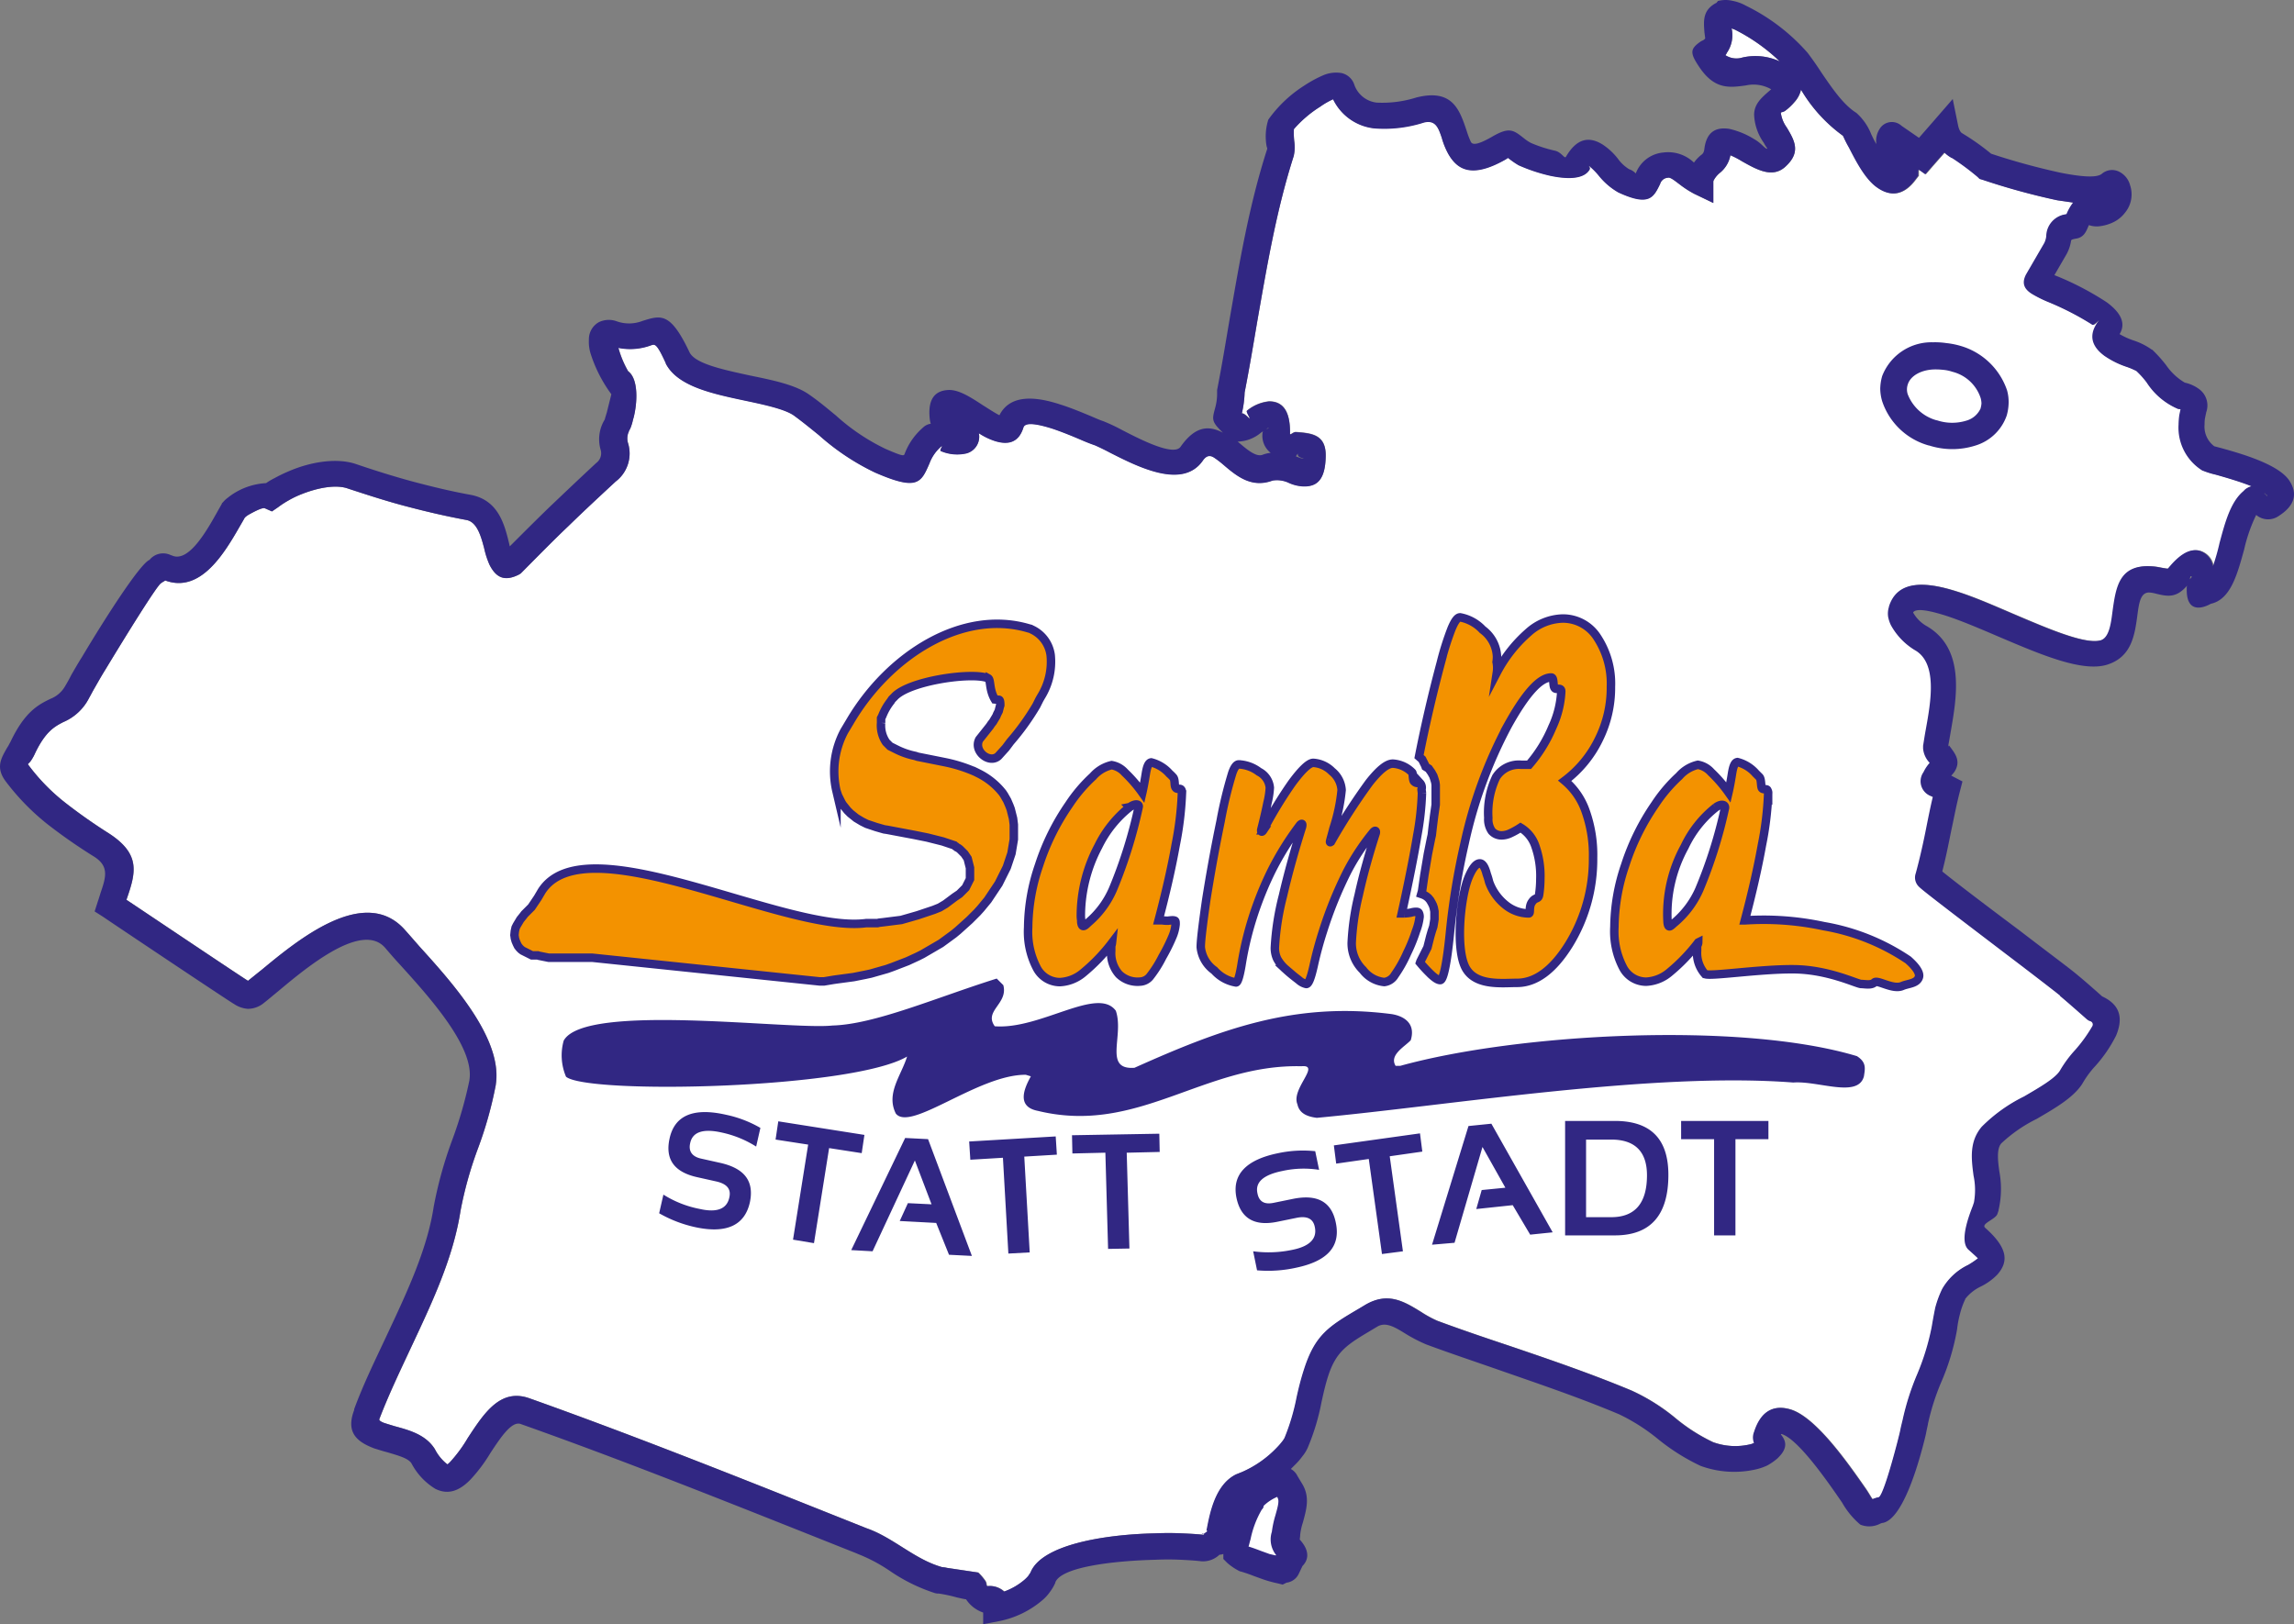
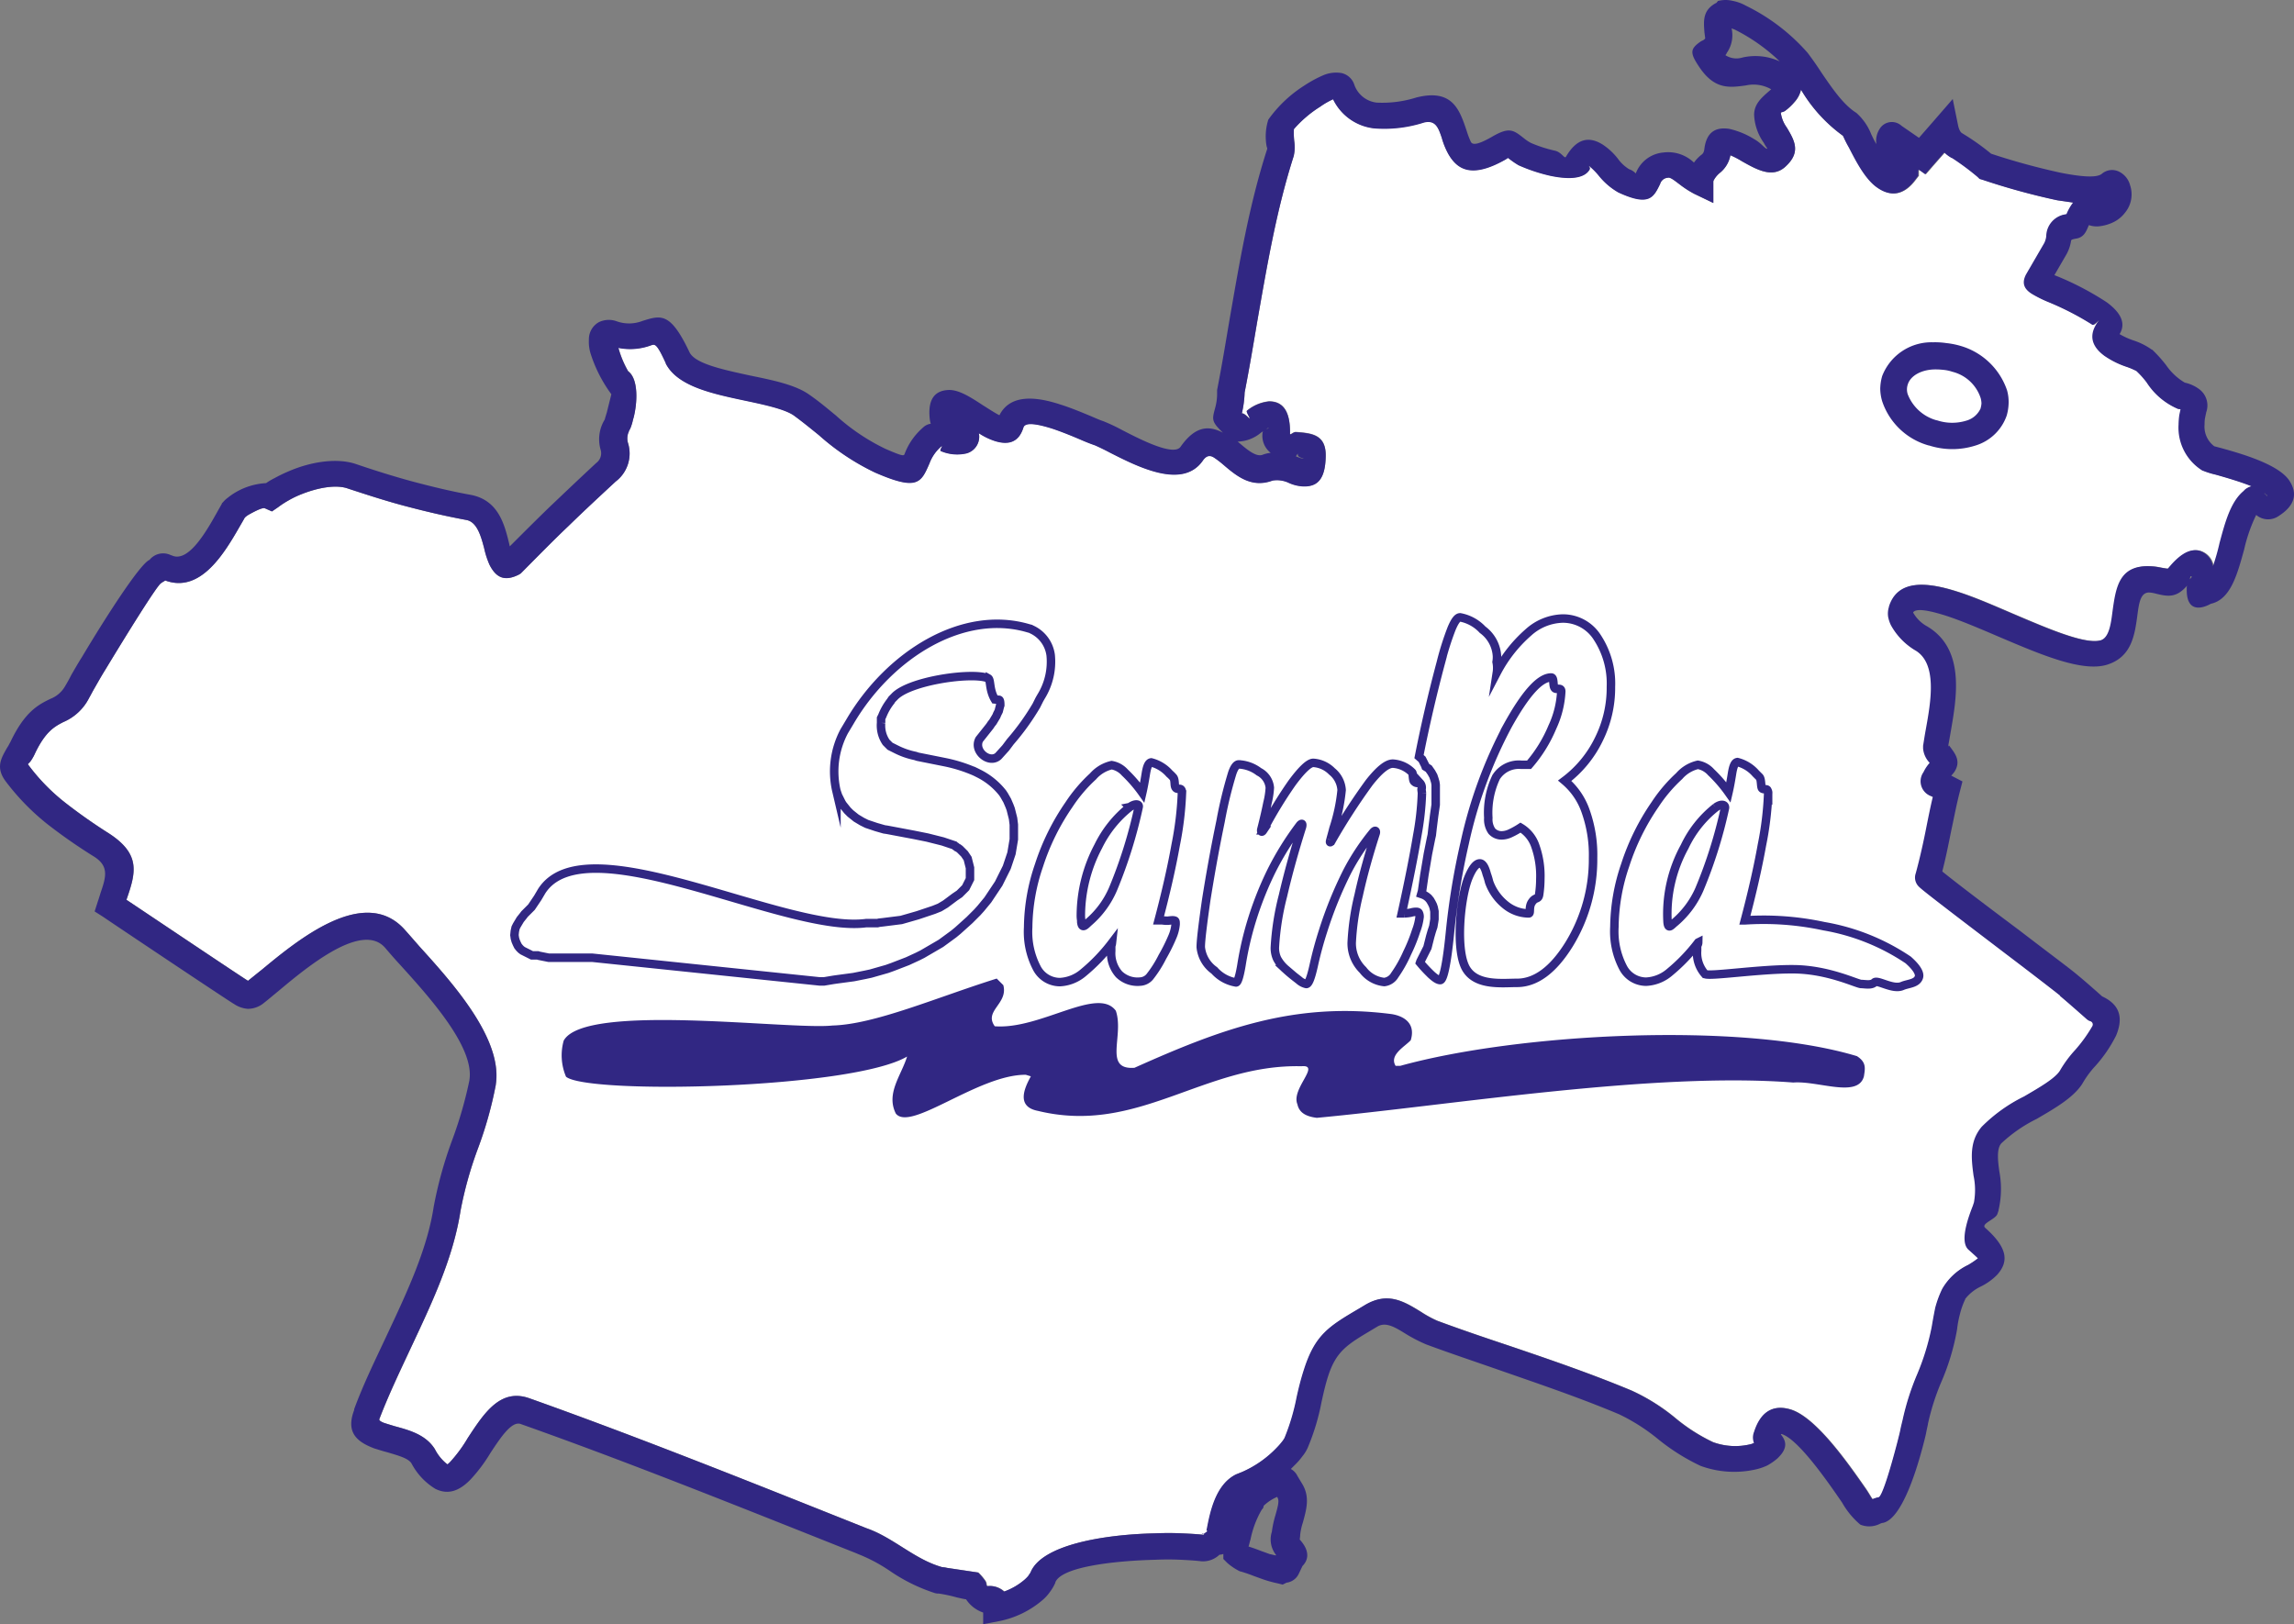
<svg xmlns="http://www.w3.org/2000/svg" width="270.566" height="191.576" viewBox="0 0 270.566 191.576">
  <rect x="0" y="0" width="270.566" height="191.576" fill="#808080" stroke="none" />
  <defs>
    <style>
      .cls-1 {
        fill: #fff;
      }

      .cls-2, .cls-5 {
        fill: #312783;
      }

      .cls-3 {
        fill: #f39200;
      }

      .cls-3, .cls-5 {
        fill-rule: evenodd;
      }

      .cls-4 {
        fill: none;
        stroke: #312783;
        stroke-miterlimit: 10;
      }
    </style>
  </defs>
  <g id="Gruppe_210" data-name="Gruppe 210" transform="translate(-0.414 -0.075)">
-     <path id="Pfad_579" data-name="Pfad 579" class="cls-1" d="M446.2,7.537c-.137-.046-.229-.092-.366-.137h0a3.649,3.649,0,0,1-.595,2.929v.046l-.137.183a2.377,2.377,0,0,0,2.014.275,6.866,6.866,0,0,1,4.393.458A21.615,21.615,0,0,0,446.2,7.537" transform="translate(-241.184 -3.973)" />
-     <path id="Pfad_580" data-name="Pfad 580" class="cls-1" d="M323.953,383.2l-3.478,2.746-.275,5.171,4.9,1.556,1.053-4.942v-4.119Z" transform="translate(-173.442 -207.795)" />
    <path id="Pfad_581" data-name="Pfad 581" class="cls-1" d="M221.627,28.6a17.945,17.945,0,0,1-4.9-5.4,3.279,3.279,0,0,1-.778,1.464,6.618,6.618,0,0,1-1.007.961c-.32.275-.595.183-.595.32h0a3.8,3.8,0,0,0,.686,1.693c.961,1.6,1.739,2.975-.229,4.714h0c-1.51,1.281-3.295.275-5.08-.732a9.282,9.282,0,0,0-1.327-.686,3.475,3.475,0,0,1-1.281,2.105,3.052,3.052,0,0,0-.595.686h0c-.137.229-.137.275-.137.32h0v2.517l-2.288-1.1a12.013,12.013,0,0,1-1.693-1.1h0c-.549-.412-1.1-.869-1.373-.778h0a1.03,1.03,0,0,0-.915.686c-.778,1.6-1.281,2.7-4.942,1.007h0a8.152,8.152,0,0,1-2.334-2.014,8.142,8.142,0,0,0-1.1-1.1h0c-.137-.046.183.183.046.412v.046h0l-.046.046c-.732,1.1-2.7,1.053-4.622.641a20.142,20.142,0,0,1-3.707-1.236h0a10.416,10.416,0,0,1-1.19-.824c-.046-.046-.046-.046-.32.137h0c-3.936,2.242-5.675,1.281-6.773-.641a8.9,8.9,0,0,1-.778-1.922c-.366-1.053-.686-2.151-2.105-1.785h0a16.192,16.192,0,0,1-5.858.686A6.124,6.124,0,0,1,161.54,24.3a8.932,8.932,0,0,0-1.51.869,13.879,13.879,0,0,0-3.112,2.654,8.772,8.772,0,0,0,.046,1.464,4.552,4.552,0,0,1-.046,1.6v.046h0c-2.059,6.407-3.158,12.951-4.348,19.724-.458,2.7-.915,5.446-1.464,8.237a12.25,12.25,0,0,1-.32,2.425c-.046.137.046-.183.732.5h0c.549.5-.32-.641-.137-.778a4.876,4.876,0,0,1,2.608-1.1c1.464,0,2.517.915,2.471,3.8,0,.275.366-.229.732-.183,1.785.137,3.524.275,3.478,2.837-.046,2.837-1.053,3.615-2.654,3.57h0a4.592,4.592,0,0,1-1.693-.412,3.247,3.247,0,0,0-1.922-.275h0c-2.471.915-4.21-.5-5.812-1.876a12.118,12.118,0,0,0-1.007-.778c-.458-.32-.915-.412-1.419.32-2.38,3.386-7.6.732-10.937-.961-.778-.412-1.464-.732-1.785-.87h0c-.412-.137-1.007-.366-1.739-.686h0c-.961-.412-2.2-.915-3.295-1.281-1.6-.5-3.158-.824-3.386-.137h0c-.549,1.785-1.785,2.105-3.387,1.6a7.842,7.842,0,0,1-1.876-.915,2.034,2.034,0,0,1-1.464,2.38h0a4.924,4.924,0,0,1-3.02-.275c-.229-.092.412-.824,0-.5a4.846,4.846,0,0,0-1.327,1.922c-1.007,2.334-1.419,3.295-6.453,1.1a28.05,28.05,0,0,1-6.59-4.393c-.961-.778-1.968-1.6-2.975-2.334h0c-1.053-.732-3.341-1.236-5.72-1.739-3.89-.824-8.009-1.693-9.381-4.393v-.046l-.046-.092h0c-1.007-2.2-1.236-2.151-1.647-2.014a7.118,7.118,0,0,1-3.89.32,11.868,11.868,0,0,0,1.144,2.746h0c1.236.915,1.1,3.707.641,5.492h0c-.092.275-.137.595-.229.824a2.714,2.714,0,0,1-.32.732h0v.046a1.912,1.912,0,0,0-.092,1.419,4.139,4.139,0,0,1-1.464,4.485c-1.876,1.739-3.753,3.478-5.583,5.263h0c-1.785,1.693-3.57,3.524-5.446,5.446l-.183.183-.229.137c-1.739.869-2.7.275-3.432-1.144a9.935,9.935,0,0,1-.641-1.968c-.366-1.373-.824-3.112-2.105-3.341-2.471-.458-4.805-1.007-7.048-1.6h0c-2.288-.595-4.531-1.327-6.91-2.105h0c-1.373-.5-3.57-.137-5.766.778a11.154,11.154,0,0,0-1.281.641,10.644,10.644,0,0,0-1.19.778h0l-.732.5-.824-.366c-.275-.137-1.236.366-1.968.778a2.535,2.535,0,0,0-.366.275l-.046.046c-.229.412-.366.641-.5.869-1.831,3.2-4.668,8.1-8.878,6.544-.137.092-.32.183-.5.32h0c-.458.229-4.164,6.224-6.544,10.159-.458.732-.869,1.464-1.236,2.105-.32.549-.549,1.007-.686,1.236h0a6.054,6.054,0,0,1-3.066,2.883h0c-.961.5-2.059,1.053-3.295,3.615h0a5.863,5.863,0,0,1-.5.915h0c-.183.275-.412.412-.366.458h0a23.28,23.28,0,0,0,4.3,4.439,63.5,63.5,0,0,0,5.263,3.707h0c3.8,2.471,3.158,4.668,2.059,7.826,3.295,2.2,13.592,9.107,14.278,9.519h0l.046.046c.412-.32.961-.778,1.6-1.281,4.21-3.478,12.219-10.159,16.978-4.668.412.458,1.007,1.144,1.647,1.876,4.027,4.439,9.839,10.937,9.015,16.292h0v.046a46.2,46.2,0,0,1-2.105,7.505,45.072,45.072,0,0,0-2.059,7.368h0c-.869,5.629-3.432,10.983-5.9,16.246-1.327,2.837-2.654,5.629-3.661,8.283h0c-.092.183.183.32.5.458.412.137.869.275,1.327.412h0c1.739.5,3.661,1.007,4.714,2.7h0a5.349,5.349,0,0,0,1.464,1.785c.046,0,.183-.092.5-.458h0a16.635,16.635,0,0,0,1.922-2.654c1.922-2.929,3.844-5.9,7.276-4.668h0c11.075,3.936,22.882,8.6,34.139,13.088h0l5.629,2.242c3.158,1.1,5.629,3.661,8.878,4.576a3.805,3.805,0,0,1,.595.092l3.707.549a5.97,5.97,0,0,1,.824.961h0c.229.32.092.595.275.641a2.53,2.53,0,0,1,1.968.641,7.7,7.7,0,0,0,2.38-1.373,4.314,4.314,0,0,0,.458-.458l.275-.412h0c1.281-3.249,8.558-4.485,14.644-4.622,1.144-.046,2.2-.046,3.2,0s1.876.092,2.654.183l-.092-.092h0c.183-.137.32-.229.5-.366-.092,0-.137-.046-.137-.092h0c.366-1.876.961-5.354,3.478-6.59l.686-.275A12.687,12.687,0,0,0,155,183.325a7.951,7.951,0,0,0,.595-.686,3.106,3.106,0,0,0,.275-.412h0a25.358,25.358,0,0,0,1.419-4.759c.229-1.053.5-2.151.869-3.295,1.327-4.164,2.975-5.125,6.544-7.231l.686-.412h0c2.654-1.556,4.531-.412,6.544.824a13.307,13.307,0,0,0,1.922,1.053h0c2.837,1.053,5.675,2.014,8.558,2.975,4.851,1.647,9.656,3.295,14.37,5.263a23.141,23.141,0,0,1,5.171,3.249,20.989,20.989,0,0,0,4.439,2.837,7.672,7.672,0,0,0,4.485.229h0a3.156,3.156,0,0,0,.366-.137,1.74,1.74,0,0,1,0-1.281h0c.824-2.609,2.425-3.249,4.347-2.654,2.975.961,6.681,6.27,8.787,9.29.412.595.641,1.053.824,1.281a3.431,3.431,0,0,1,.732-.229h0c.458-.092,1.556-3.936,2.242-6.59.137-.549.275-1.053.366-1.556.092-.412.183-.778.229-.961h0a30.25,30.25,0,0,1,1.739-5.446,25.836,25.836,0,0,0,1.693-5.537h0c.137-.824.275-1.556.412-2.242a12.206,12.206,0,0,1,.824-2.242h0a7.012,7.012,0,0,1,3.066-2.837c.5-.32.961-.595,1.19-.778,0,0-.229-.229-1.1-1.007h0c-1.1-.961,0-3.89.5-5.171h0l.137-.412h0a8.192,8.192,0,0,0-.046-3.158h0c-.275-2.059-.5-4.027.961-5.766a18.616,18.616,0,0,1,4.988-3.569h0c1.876-1.1,3.8-2.2,4.3-3.158a13.938,13.938,0,0,1,1.739-2.334,17.321,17.321,0,0,0,2.014-2.792.4.4,0,0,0-.229-.595l-.229-.092-.183-.137s-2.425-2.151-3.158-2.746v-.046c-.5-.412-3.341-2.608-6.544-5.034-4.439-3.386-9.519-7.231-10.068-7.78a1.494,1.494,0,0,1-.412-1.6h0c.5-1.831.915-3.707,1.281-5.583.229-1.144.458-2.288.732-3.432l-.183-.092a1.865,1.865,0,0,1-.915-2.837,4.6,4.6,0,0,1,.732-1.1,2.782,2.782,0,0,1-.778-1.693v-.32c.092-.549.183-1.19.32-1.922h0c.595-3.295,1.419-7.871-1.327-9.381h0a7.86,7.86,0,0,1-2.792-2.929,3.955,3.955,0,0,1-.32-.961h0a2.585,2.585,0,0,1,.092-1.19v-.046h0c.961-3.02,4.027-3.02,7.917-1.785,2.059.641,4.347,1.647,6.59,2.608,4.3,1.831,8.649,3.707,10.48,3.158h0c.961-.32,1.19-1.876,1.373-3.341h0c.412-2.975.778-5.766,4.9-5.354h0c.458.046.778.137,1.1.183.275.046.5.092.549.046,1.236-1.51,2.425-2.38,3.661-2.105a2.278,2.278,0,0,1,1.647,1.831,25.47,25.47,0,0,0,.778-2.746c.641-2.38,1.327-4.805,2.792-6.087l.046-.046.137-.137.046-.046a2.183,2.183,0,0,1,.732-.366c-1.373-.549-3.112-1.053-4.256-1.373a9.537,9.537,0,0,1-1.464-.458h-.046a5.958,5.958,0,0,1-2.837-5.446h0a8.907,8.907,0,0,1,.092-1.144c.046-.229.091-.412.137-.641a.412.412,0,0,0-.229-.046H261.3a8.209,8.209,0,0,1-3.707-3.112,9.927,9.927,0,0,0-1.281-1.419h-.046a7.93,7.93,0,0,0-1.1-.458h0a10.336,10.336,0,0,1-2.563-1.281c-1.373-1.007-2.014-2.334-.732-4.073.32-.412-.5.5-.686.412a33.591,33.591,0,0,0-5.126-2.654,14.467,14.467,0,0,1-1.876-.915h0c-1.053-.595-1.373-1.327-.824-2.38l2.151-3.707h0a2.511,2.511,0,0,0,.229-.778,2.639,2.639,0,0,1,2.38-2.609,5.872,5.872,0,0,1,.778-1.373c-.595-.092-1.236-.183-1.876-.275a81.055,81.055,0,0,1-8.832-2.425l-.32-.092-.229-.229a30.126,30.126,0,0,0-3.02-2.242h-.046a4.282,4.282,0,0,1-.869-.641l-1.327,1.51-.915,1.053-.778-.549a.5.5,0,0,0-.046.229v.5l-.32.412c-1.51,2.059-3.112,2.014-4.622.915-1.373-1.007-2.425-3.066-3.249-4.668-.595-.87-.732-1.373-.824-1.419Z" transform="translate(-3.891 -12.542)" />
    <path id="Pfad_582" data-name="Pfad 582" class="cls-2" d="M203.046.178h.046a3.526,3.526,0,0,1,1.693,0,5.032,5.032,0,0,1,1.51.549,23.207,23.207,0,0,1,7.322,5.583h0c.549.732,1.1,1.51,1.6,2.288,1.281,1.876,2.608,3.844,4.164,4.805h0l.046.046a6.573,6.573,0,0,1,1.693,2.471c.183.366.366.778.595,1.144v-.046a2.593,2.593,0,0,1,.366-1.693h0a1.684,1.684,0,0,1,2.608-.412l2.059,1.419,1.876-2.151,2.105-2.425.641,3.158s.137.686.458.869h0a28.491,28.491,0,0,1,3.432,2.425,81.023,81.023,0,0,0,8.192,2.242c2.334.458,4.21.641,4.851.137a1.855,1.855,0,0,1,1.922-.32h0a2.468,2.468,0,0,1,1.419,1.647h0a3.389,3.389,0,0,1-.595,3.249h0a3.8,3.8,0,0,1-1.327,1.1h0a5.07,5.07,0,0,1-1.693.5h0a2.714,2.714,0,0,1-1.236-.137l-.046.092h0c-.32.778-.595,1.373-1.51,1.51-.5.092-.5.137-.549.229a4.7,4.7,0,0,1-.641,1.785h0l-1.327,2.288.458.183a34.164,34.164,0,0,1,5.72,3.02c1.556,1.144,2.334,2.425,1.51,3.753a8.926,8.926,0,0,0,1.739.778h0a7.84,7.84,0,0,1,2.059,1.053h.046A16.082,16.082,0,0,1,255.9,43.15a6.974,6.974,0,0,0,2.2,2.059,4.356,4.356,0,0,1,1.647.732,2.39,2.39,0,0,1,.87,2.792v.046h0c-.046.183-.092.412-.137.641a3.7,3.7,0,0,0-.046.686,2.9,2.9,0,0,0,1.144,2.609l.87.229c2.288.641,6.865,1.922,8.054,3.936.87,1.419.641,2.837-1.419,4.119a2.169,2.169,0,0,1-2.563-.183,18.758,18.758,0,0,0-1.419,4.073c-.824,2.975-1.6,5.9-3.936,6.407-.641.366-2.883,1.373-2.837-1.739v-.046a.892.892,0,0,1,.046-.366c-1.281,1.51-2.334,1.281-3.661.961a4.122,4.122,0,0,0-.732-.137h0c-1.1-.092-1.281,1.236-1.464,2.608h0c-.32,2.425-.686,4.988-3.57,5.9h0c-2.929.915-7.825-1.19-12.676-3.249-2.242-.961-4.485-1.922-6.315-2.517-2.014-.641-3.524-.915-3.89-.412v.046a4.226,4.226,0,0,0,1.464,1.51c4.759,2.654,3.661,8.512,2.929,12.722h0c-.092.549-.183,1.053-.275,1.556l.046-.046c0-.046.046-.092.092-.046h0c.686.915,1.464,1.831.549,3.158h0l-.046.046h0a1.994,1.994,0,0,1-.275.32l.183.092,1.144.595-.32,1.236c-.412,1.6-.686,3.112-1.007,4.576-.32,1.6-.641,3.2-1.053,4.805,1.51,1.236,5.492,4.256,9.107,6.956,3.158,2.425,6.041,4.576,6.681,5.125h0c.961.778,2.563,2.2,3.066,2.654,2.288,1.053,2.425,2.746,1.647,4.622a16.383,16.383,0,0,1-2.471,3.615,11.053,11.053,0,0,0-1.373,1.83h0c-.961,1.739-3.249,3.066-5.537,4.393h0a17.179,17.179,0,0,0-4.164,2.883h0c-.549.641-.412,1.968-.229,3.295h0a11.05,11.05,0,0,1-.092,4.576v.046h0l-.137.412h0c-.229.641-2.014,1.144-1.419,1.647h0c2.746,2.425,2.7,4.027,1.419,5.492a7,7,0,0,1-1.968,1.419,5.147,5.147,0,0,0-1.83,1.464v.046a9.011,9.011,0,0,0-.595,1.647,12.976,12.976,0,0,0-.366,1.922h0a27.314,27.314,0,0,1-1.876,6.224,27.626,27.626,0,0,0-1.556,4.9v.046h0c-.046.229-.137.595-.229,1.1q-.137.618-.412,1.647c-.915,3.432-2.609,8.466-4.668,8.878h-.046a1.8,1.8,0,0,0-.275.092,2.794,2.794,0,0,1-2.288.137l-.092-.046h0l-.046-.046a9.587,9.587,0,0,1-2.059-2.517c-1.876-2.746-5.217-7.505-7.139-8.1-.046,0-.046,0-.092.046.549.686.915,1.51-.275,2.7h0l-.092.092-.046.046a6.909,6.909,0,0,1-1.19.824,6.5,6.5,0,0,1-1.327.458h0a11.512,11.512,0,0,1-6.544-.412h0a24.548,24.548,0,0,1-5.126-3.249,22.563,22.563,0,0,0-4.485-2.837c-4.668-1.968-9.427-3.57-14.141-5.217-2.883-1.007-5.766-1.968-8.6-3.02h0a17.9,17.9,0,0,1-2.471-1.281c-1.19-.732-2.288-1.419-3.295-.824h0l-.686.412c-2.837,1.693-4.164,2.471-5.125,5.446-.32,1.007-.549,2.014-.778,3.066a26.628,26.628,0,0,1-1.6,5.309h0a4.329,4.329,0,0,1-.641,1.053,7.688,7.688,0,0,1-.824.961l-.549.549a1.873,1.873,0,0,1,.732.732l.046.092.549.915c.961,1.556.5,3.066.092,4.576a7.119,7.119,0,0,0-.32,1.464h0v.092l-.046.412v.046c1.373,1.51.869,2.563.32,3.112l-.412.869-.046.092a1.836,1.836,0,0,1-1.419,1.007l.046-.046h0l-.046.046h0l-.458.229-.549-.137a14.487,14.487,0,0,1-1.693-.458h0l-1.144-.412h0a16.662,16.662,0,0,0-1.6-.549h-.046a6.856,6.856,0,0,1-1.51-1.007l-.458-.458v-.595a1.355,1.355,0,0,1-.458.092,2.8,2.8,0,0,1-2.059.778h-.046c-.732-.092-1.556-.137-2.471-.183q-1.442-.069-3.02,0c-5.125.137-11.029.869-11.761,2.654v.046h0a5.3,5.3,0,0,1-.641,1.1,5.141,5.141,0,0,1-.824.915,11.211,11.211,0,0,1-5.125,2.517l-1.922.366v-1.373a3.916,3.916,0,0,1-2.014-1.556c-.32-.046-.686-.137-1.1-.229h0a17.069,17.069,0,0,0-2.151-.458h-.183l-.229-.046a20.5,20.5,0,0,1-5.309-2.608,18.961,18.961,0,0,0-3.8-2.014l-.092-.046h0l-5.629-2.242h0c-11.166-4.439-22.79-9.061-34.048-13.042h0c-1.053-.366-2.334,1.556-3.57,3.432a18.409,18.409,0,0,1-2.334,3.112c-1.464,1.51-2.792,1.785-4.164,1.1a7.69,7.69,0,0,1-2.792-2.975h0c-.366-.641-1.647-.961-2.837-1.327h0c-.549-.137-1.1-.32-1.556-.458-2.059-.778-3.386-1.876-2.38-4.531V166.3h0c1.053-2.883,2.425-5.675,3.753-8.512,2.38-5.08,4.851-10.251,5.629-15.376h0a47.924,47.924,0,0,1,2.2-7.917,48.609,48.609,0,0,0,2.014-7v-.046h0c.595-3.844-4.622-9.656-8.237-13.637-.595-.641-1.144-1.281-1.693-1.922-2.7-3.158-9.2,2.242-12.539,5.034-.778.641-1.373,1.144-1.785,1.464h0a2.979,2.979,0,0,1-1.876.686h0a3.356,3.356,0,0,1-1.6-.549h0c-.732-.412-15.422-10.251-15.468-10.3l-1.007-.641.366-1.144h0c.092-.275.229-.686.32-1.007h0c.641-1.876,1.053-3.158-.732-4.3h0a63.43,63.43,0,0,1-5.583-3.89,27.858,27.858,0,0,1-4.851-4.988h0c-1.236-1.647-.549-2.746.183-4.027h0c.137-.183.229-.412.366-.641h0c1.693-3.57,3.295-4.393,4.714-5.08h0A3.391,3.391,0,0,0,8.1,81h0c.137-.229.412-.686.732-1.327.32-.549.732-1.281,1.281-2.151,2.563-4.3,6.727-10.846,7.917-11.4h0c.046,0,.046-.046.092-.092a2.068,2.068,0,0,1,2.471-.458h.046c1.922.961,4.027-2.654,5.354-5.034l.595-1.053v-.046l.092-.092h0l.046-.046a3.518,3.518,0,0,1,.595-.549,7.763,7.763,0,0,1,.641-.458A7.96,7.96,0,0,1,31.8,57.062a7.283,7.283,0,0,1,1.007-.595,17.287,17.287,0,0,1,1.6-.778c2.837-1.236,5.9-1.6,8.009-.87h0c2.288.778,4.485,1.464,6.681,2.059h0c2.242.595,4.485,1.144,6.773,1.556h0c3.295.595,4.027,3.432,4.576,5.675l.092.412c1.464-1.464,2.975-2.975,4.576-4.531h0c1.876-1.785,3.753-3.57,5.629-5.309a1.427,1.427,0,0,0,.5-1.6,4.424,4.424,0,0,1,.5-3.524h0l.046-.183c.046-.137.092-.32.183-.595h0l.549-2.2A16.434,16.434,0,0,1,70.1,41.868a4.679,4.679,0,0,1-.229-1.739,2.294,2.294,0,0,1,1.19-2.059h0a2.709,2.709,0,0,1,2.105-.092h0a4.339,4.339,0,0,0,3.02-.046c2.2-.686,3.295-1.053,5.537,3.661h0l.046.092h0c.732,1.327,4.027,2.014,7.185,2.7,2.7.549,5.309,1.1,6.91,2.242h0c1.19.824,2.151,1.647,3.158,2.471a24.343,24.343,0,0,0,5.858,3.936c2.105.915,2.151.824,2.242.549a7.657,7.657,0,0,1,2.2-3.112h0l.046-.046a1.645,1.645,0,0,1,.824-.366,3.4,3.4,0,0,1-.137-.778c-.183-2.2.686-3.112,2.151-3.2,1.236-.092,2.654.824,4.119,1.785h0c.732.458,1.419.915,1.968,1.19,1.236-2.471,4.21-2.242,7.139-1.281,1.327.412,2.609.961,3.615,1.373h0c.641.275,1.144.5,1.464.595h0a21.608,21.608,0,0,1,2.242,1.053c2.38,1.236,6.132,3.112,6.91,1.968h0c1.739-2.471,3.341-2.517,4.988-1.647-1.373-1.327-1.281-1.556-.915-2.929a6.269,6.269,0,0,0,.229-1.831v-.275c.549-2.792,1.007-5.583,1.464-8.283,1.19-6.819,2.288-13.454,4.439-20.136.046-.092-.046-.183-.092-.5a6.588,6.588,0,0,1,.229-2.975,15.161,15.161,0,0,1,4.256-4.027,14.268,14.268,0,0,1,2.288-1.236,3.847,3.847,0,0,1,2.105-.229h0a2.063,2.063,0,0,1,1.464,1.281,3.173,3.173,0,0,0,2.654,2.2,13.227,13.227,0,0,0,4.668-.595c4.3-1.1,5.125,1.464,5.949,3.89a10.272,10.272,0,0,0,.5,1.327c.183.366.732.412,2.425-.549h0c2.105-1.236,2.563-.869,3.844.137a5.066,5.066,0,0,0,.824.549h0a15.749,15.749,0,0,0,2.837.915c.778.183,1.1.961,1.281.732,1.327-2.288,2.792-2.38,4.256-1.51h0A7.454,7.454,0,0,1,191.24,18.8a4.536,4.536,0,0,0,1.327,1.236h0a1.892,1.892,0,0,1,.778.5,3.821,3.821,0,0,1,3.249-2.471h0a4.387,4.387,0,0,1,3.615,1.19,4.235,4.235,0,0,1,.87-.915c.183-.137.32-.275.366-.778h0c.275-1.968,1.373-2.517,2.929-2.288a9.58,9.58,0,0,1,2.975,1.236c.824.458,1.281,1.19,1.51,1.1,0-.046-.229-.32-.412-.686a6.171,6.171,0,0,1-1.144-3.295h0c0-1.281.869-2.014,1.693-2.746l.32-.275a4.161,4.161,0,0,0-2.975-.458c-1.968.275-3.707.5-5.492-2.151-1.144-1.693-1.1-2.151.137-3.02h0a1.523,1.523,0,0,1,.275-.137h0a1.007,1.007,0,0,0,.275-.229c0-.046-.046-.366-.092-.732C201.353,2.6,201.216,1.368,202.68.5l.183-.092Zm1.968,3.386c-.137-.046-.229-.092-.366-.137h0a3.648,3.648,0,0,1-.595,2.929V6.4l-.137.183a2.377,2.377,0,0,0,2.014.275,6.866,6.866,0,0,1,4.393.458,21.612,21.612,0,0,0-5.309-3.753m12.722,12.493a17.945,17.945,0,0,1-4.9-5.4,3.278,3.278,0,0,1-.778,1.464,6.622,6.622,0,0,1-1.007.961c-.32.275-.595.183-.595.32h0a3.8,3.8,0,0,0,.686,1.693c.961,1.6,1.739,2.975-.229,4.714h0c-1.51,1.281-3.295.275-5.08-.732a9.282,9.282,0,0,0-1.327-.686,3.475,3.475,0,0,1-1.281,2.105,3.054,3.054,0,0,0-.595.686h0c-.137.229-.137.275-.137.32h0v2.517l-2.288-1.1a12.011,12.011,0,0,1-1.693-1.1h0c-.549-.412-1.1-.869-1.373-.778h0a1,1,0,0,0-.915.732c-.778,1.6-1.281,2.7-4.942,1.007h0a8.152,8.152,0,0,1-2.334-2.014,8.14,8.14,0,0,0-1.1-1.1h0c-.137-.046.183.183.046.412v.046h0l-.046.046c-.732,1.1-2.7,1.053-4.622.641a20.141,20.141,0,0,1-3.707-1.236h0a10.417,10.417,0,0,1-1.19-.824c-.046-.046-.046-.046-.32.137h0c-3.936,2.242-5.675,1.281-6.773-.641a8.9,8.9,0,0,1-.778-1.922c-.366-1.053-.686-2.151-2.105-1.785h0a15.249,15.249,0,0,1-5.858.686,6.124,6.124,0,0,1-4.851-3.432,8.934,8.934,0,0,0-1.51.869,13.881,13.881,0,0,0-3.112,2.654,8.771,8.771,0,0,0,.046,1.464,4.551,4.551,0,0,1-.046,1.6v.046h0c-2.059,6.407-3.158,12.951-4.348,19.724-.458,2.7-.915,5.446-1.464,8.237a12.25,12.25,0,0,1-.32,2.425c-.046.137.046-.183.732.5h0c.549.5-.32-.641-.137-.778a4.876,4.876,0,0,1,2.608-1.1c1.464,0,2.517.915,2.471,3.8,0,.275.366-.229.732-.183,1.785.137,3.524.275,3.478,2.837-.046,2.837-1.053,3.615-2.654,3.57h0a4.592,4.592,0,0,1-1.693-.412,3.247,3.247,0,0,0-1.922-.275h0c-2.471.915-4.21-.5-5.812-1.876a12.111,12.111,0,0,0-1.007-.778c-.458-.32-.915-.412-1.419.32-2.38,3.386-7.6.732-10.937-.961-.778-.412-1.464-.732-1.785-.87h0c-.412-.137-1.007-.366-1.739-.686h0c-.961-.412-2.2-.915-3.295-1.281-1.6-.5-3.158-.824-3.386-.137h0c-.549,1.785-1.785,2.105-3.386,1.6a7.842,7.842,0,0,1-1.876-.915,2.033,2.033,0,0,1-1.464,2.38h0a4.924,4.924,0,0,1-3.02-.275c-.229-.092.412-.824,0-.5a4.846,4.846,0,0,0-1.327,1.922c-1.007,2.334-1.419,3.295-6.453,1.1a28.051,28.051,0,0,1-6.59-4.393c-.961-.778-1.968-1.6-2.975-2.334h0c-1.053-.732-3.341-1.236-5.72-1.739-3.89-.824-8.009-1.693-9.381-4.393v-.046l-.046-.092h0c-1.007-2.2-1.236-2.151-1.647-2.014a7.118,7.118,0,0,1-3.89.32A11.868,11.868,0,0,0,74.5,43.882h0c1.236.915,1.1,3.707.641,5.492h0c-.092.275-.137.595-.229.824a2.713,2.713,0,0,1-.32.732h0v.046a1.912,1.912,0,0,0-.092,1.419,4.139,4.139,0,0,1-1.464,4.485c-1.876,1.739-3.753,3.478-5.583,5.263h0c-1.785,1.693-3.57,3.524-5.446,5.4l-.183.183-.229.137c-1.739.869-2.7.275-3.432-1.144a9.935,9.935,0,0,1-.641-1.968c-.366-1.373-.824-3.112-2.105-3.341-2.471-.458-4.805-1.007-7.048-1.6h0c-2.288-.595-4.531-1.327-6.91-2.105h0c-1.373-.5-3.57-.137-5.766.778a11.151,11.151,0,0,0-1.281.641,10.649,10.649,0,0,0-1.19.778h0l-.732.5-.824-.366c-.275-.137-1.236.366-1.968.778a2.538,2.538,0,0,0-.366.275l-.046.046c-.229.412-.366.641-.5.87-1.831,3.2-4.668,8.1-8.878,6.544-.137.092-.32.183-.5.32h0c-.458.229-4.164,6.224-6.544,10.159-.458.732-.869,1.464-1.236,2.105-.32.549-.549,1.007-.686,1.236h0a6.054,6.054,0,0,1-3.066,2.883h0c-.961.5-2.059,1.053-3.295,3.615h0a5.863,5.863,0,0,1-.5.915h0c-.183.275-.412.412-.366.458h0A23.28,23.28,0,0,0,8,94.679a63.5,63.5,0,0,0,5.263,3.707h0c3.8,2.471,3.158,4.668,2.059,7.825,3.295,2.2,13.592,9.107,14.278,9.519h0l.046.046c.412-.32.961-.778,1.6-1.281,4.21-3.478,12.219-10.159,16.978-4.668.412.458,1.007,1.144,1.647,1.876,4.027,4.439,9.839,10.937,9.015,16.292h0v.046a46.2,46.2,0,0,1-2.105,7.505,45.073,45.073,0,0,0-2.059,7.368h0c-.869,5.629-3.432,10.983-5.9,16.246-1.327,2.837-2.654,5.629-3.661,8.283h0c-.092.183.183.32.5.458.412.137.87.275,1.327.412h0c1.739.458,3.661,1.007,4.714,2.7h0a5.348,5.348,0,0,0,1.464,1.785c.046,0,.183-.092.5-.458h0a16.632,16.632,0,0,0,1.922-2.654c1.922-2.929,3.844-5.9,7.276-4.668h0c11.075,3.936,22.882,8.6,34.139,13.088h0l5.629,2.242c3.158,1.1,5.629,3.661,8.878,4.576a3.808,3.808,0,0,1,.595.092l3.661.549a5.973,5.973,0,0,1,.824.961h0c.229.32.092.595.275.641a2.53,2.53,0,0,1,1.968.641,7.7,7.7,0,0,0,2.38-1.373,4.31,4.31,0,0,0,.458-.458l.275-.412h0c1.281-3.249,8.558-4.485,14.644-4.622,1.144-.046,2.2-.046,3.2,0s1.876.092,2.654.183l-.092-.092h0c.183-.137.32-.229.5-.366-.092,0-.137-.046-.137-.092h0c.366-1.876.961-5.354,3.478-6.59l.686-.275a12.687,12.687,0,0,0,4.164-2.929,7.953,7.953,0,0,0,.595-.686,3.106,3.106,0,0,0,.275-.412h0a25.358,25.358,0,0,0,1.419-4.759c.229-1.053.5-2.151.87-3.295,1.327-4.164,2.975-5.125,6.544-7.231l.686-.412h0c2.654-1.556,4.531-.412,6.544.824a13.308,13.308,0,0,0,1.922,1.053h0c2.837,1.053,5.675,2.014,8.558,2.975,4.851,1.647,9.656,3.295,14.37,5.263a23.144,23.144,0,0,1,5.171,3.249,20.989,20.989,0,0,0,4.439,2.837,7.671,7.671,0,0,0,4.485.229h0a3.149,3.149,0,0,0,.366-.137,1.74,1.74,0,0,1,0-1.281h0c.824-2.608,2.425-3.249,4.348-2.654,2.975.961,6.681,6.27,8.787,9.29.412.595.641,1.053.824,1.281a3.43,3.43,0,0,1,.732-.229h0c.458-.092,1.556-3.936,2.242-6.59.137-.549.275-1.053.366-1.556.092-.412.183-.778.229-.961h0a30.251,30.251,0,0,1,1.739-5.446,28.716,28.716,0,0,0,1.693-5.537h0c.137-.824.275-1.556.412-2.242a12.209,12.209,0,0,1,.824-2.242h0a7.012,7.012,0,0,1,3.066-2.837,9.264,9.264,0,0,0,1.144-.778s-.229-.229-1.1-1.007h0c-1.1-.961,0-3.89.5-5.171h0l.137-.412h0a8.188,8.188,0,0,0-.046-3.158h0c-.275-2.059-.5-4.027.961-5.766a18.617,18.617,0,0,1,4.988-3.57h0c1.876-1.1,3.8-2.2,4.3-3.158a13.939,13.939,0,0,1,1.739-2.334,17.317,17.317,0,0,0,2.014-2.792.4.4,0,0,0-.229-.595l-.229-.092-.183-.137s-2.425-2.151-3.158-2.746v-.046c-.5-.412-3.341-2.608-6.544-5.034-4.439-3.386-9.519-7.231-10.068-7.78a1.494,1.494,0,0,1-.412-1.6h0c.5-1.831.915-3.707,1.281-5.583.229-1.144.458-2.288.732-3.432l-.183-.092a1.865,1.865,0,0,1-.915-2.837,4.6,4.6,0,0,1,.732-1.1,2.782,2.782,0,0,1-.778-1.693v-.32c.092-.549.183-1.19.32-1.922h0c.595-3.295,1.419-7.871-1.327-9.381h0a7.861,7.861,0,0,1-2.792-2.929,3.953,3.953,0,0,1-.32-.961h0a2.585,2.585,0,0,1,.092-1.19v-.046h0c.961-3.02,4.027-3.02,7.917-1.785,2.059.641,4.347,1.647,6.59,2.609,4.3,1.831,8.649,3.707,10.48,3.158h0c.961-.32,1.19-1.876,1.373-3.341h0c.412-2.975.778-5.766,4.9-5.354h0c.458.046.778.137,1.1.183.275.046.5.092.549.046,1.236-1.51,2.426-2.38,3.661-2.105a2.278,2.278,0,0,1,1.647,1.831,25.455,25.455,0,0,0,.778-2.746c.641-2.38,1.281-4.805,2.792-6.086l.046-.046.137-.137.046-.046a2.182,2.182,0,0,1,.732-.366c-1.373-.549-3.112-1.053-4.256-1.373a9.537,9.537,0,0,1-1.464-.458H260.2a5.958,5.958,0,0,1-2.837-5.446h0a8.9,8.9,0,0,1,.092-1.144c.046-.229.091-.412.137-.641a.412.412,0,0,0-.229-.046h-.046a8.209,8.209,0,0,1-3.707-3.112,9.927,9.927,0,0,0-1.281-1.419h-.046a7.921,7.921,0,0,0-1.1-.458h0a10.334,10.334,0,0,1-2.563-1.281c-1.373-1.007-2.014-2.334-.732-4.073.32-.412-.5.5-.686.412a33.591,33.591,0,0,0-5.125-2.654,14.473,14.473,0,0,1-1.876-.915h0c-1.053-.595-1.373-1.327-.824-2.38l2.151-3.707h0a2.511,2.511,0,0,0,.229-.778,2.639,2.639,0,0,1,2.38-2.608,5.871,5.871,0,0,1,.778-1.373c-.595-.092-1.236-.183-1.876-.275a81.059,81.059,0,0,1-8.832-2.425l-.32-.092-.229-.229a30.119,30.119,0,0,0-3.02-2.242H230.6a4.28,4.28,0,0,1-.869-.641l-1.327,1.51-.915,1.053-.778-.549a.5.5,0,0,0-.046.229v.5l-.32.412c-1.51,2.059-3.112,2.014-4.622.915-1.373-1.007-2.425-3.066-3.249-4.668-.5-.87-.641-1.373-.732-1.419ZM267.8,58.526a.1.1,0,0,0-.091-.092l-.046.046c.137.092.229.183.137.046m-.091-.092Zm0,0-.183-.183-.046.046c.092.046.137.092.229.137Zm-9.015,9.976c.183-.229.32-.32.137-.366-.091,0-.091.137-.137.366M230.23,88.135Zm0,.046v0Zm-87.865,92.808c.275.046-.137-.046-.229-.092l.092.092h.137ZM29.513,115.776h0m0-.046h.046c.046.046,0,.046-.046,0M146.392,52.165l.275.229c.915.778,1.922,1.6,2.654,1.327h0a3.669,3.669,0,0,1,.961-.229,2.566,2.566,0,0,1-.961-2.334h0a.35.35,0,0,1,.092-.229l-.275.183a4.42,4.42,0,0,1-2.746,1.053m6.864,1.739.137.046a3.632,3.632,0,0,0,.686.229c.366,0-.595-.092-.595-.458.046-.275-.092,0-.229.183m-3.524-3.2c.229-.092.458-.137.229-.137Zm52.719-29.243ZM151.059,176.64a5.269,5.269,0,0,0-1.6,1.053l-.046.229-.137.183-.046.046a11.526,11.526,0,0,0-1.327,3.524c-.092.275-.137.549-.229.824.458.137.961.32,1.419.5h0l1.144.412h.046l.595.137.046-.046a2.959,2.959,0,0,1-.5-2.746,11.861,11.861,0,0,1,.412-1.922c.229-.824.5-1.693.275-2.059h0ZM230.687,43.927h0a4.7,4.7,0,0,0-1.1-.229,8.1,8.1,0,0,0-1.053-.046c-1.51.046-2.792.732-3.112,1.785h0a1.83,1.83,0,0,0,0,1.144h0a5.1,5.1,0,0,0,3.387,3.066h.046a5.654,5.654,0,0,0,3.478.046,2.622,2.622,0,0,0,1.693-1.464v-.046h0a2.3,2.3,0,0,0,.092-.549,2.678,2.678,0,0,0-.092-.595,4.7,4.7,0,0,0-3.341-3.112Zm.915-3.066h0a8.2,8.2,0,0,1,5.537,5.263,5.141,5.141,0,0,1,.183,1.464,5.754,5.754,0,0,1-.229,1.51h0a5.627,5.627,0,0,1-3.661,3.524,8.985,8.985,0,0,1-5.492,0H227.9a8.066,8.066,0,0,1-5.492-5.217,5.422,5.422,0,0,1-.229-1.464,5.752,5.752,0,0,1,.229-1.51h0a6.23,6.23,0,0,1,5.995-3.981,8.88,8.88,0,0,1,1.556.092,9.542,9.542,0,0,1,1.647.32Z" transform="translate(0)" />
-     <path id="Pfad_583" data-name="Pfad 583" class="cls-3" d="M274.682,181.624a12.9,12.9,0,0,0-3.661,4.622,16.465,16.465,0,0,0-2.014,8.924c.092.87.412.366.87,0a10.769,10.769,0,0,0,2.883-3.89,55.089,55.089,0,0,0,3.02-9.61c.046-.366-.412-.549-1.1-.046m-2.059,15.926a21.136,21.136,0,0,1-3.386,3.524,4.6,4.6,0,0,1-2.746,1.1,3.079,3.079,0,0,1-2.746-1.693,9.2,9.2,0,0,1-1.007-4.759,23.087,23.087,0,0,1,1.281-7.322,27.331,27.331,0,0,1,3.524-7.139,17.752,17.752,0,0,1,2.837-3.341,4.171,4.171,0,0,1,2.2-1.327,2.691,2.691,0,0,1,1.556.87,16.394,16.394,0,0,1,2.059,2.38q.206-.892.412-2.2c.137-.87.32-1.327.641-1.373A4.27,4.27,0,0,1,279.4,177.6l.412.412c.275.229.183,1.1.32,1.327s.549.046.641.229c.137.275.092.275.092.549a37.771,37.771,0,0,1-.732,5.949c-.5,2.792-1.19,5.766-2.014,8.878a33.715,33.715,0,0,1,9.336.686,25.5,25.5,0,0,1,9.931,3.981c.412.366,1.556,1.419,1.236,2.105-.275.686-1.281.686-1.922.961-1.1.5-2.929-.778-3.295-.412s-1.144.183-1.556.183c-.5,0-3.844-1.693-7.917-1.739s-10.159.915-10.526.549a3.745,3.745,0,0,1-.915-2.746v-.595a.609.609,0,0,0,.137-.366M248.872,165.7a16.277,16.277,0,0,1,3.707-4.714,6.274,6.274,0,0,1,4.027-1.647,4.793,4.793,0,0,1,4.119,2.242,9.914,9.914,0,0,1,1.6,5.812,13.605,13.605,0,0,1-1.419,6.178,13.4,13.4,0,0,1-4.027,4.9,8.2,8.2,0,0,1,2.471,3.615,15.372,15.372,0,0,1,.869,5.492,19.15,19.15,0,0,1-2.837,10.205c-1.876,3.02-3.936,4.531-6.132,4.531-1.693,0-4.622.366-5.9-1.51-1.419-2.014-.824-8.512.183-10.937.458-1.1.915-1.647,1.327-1.647.32,0,.595.412.824,1.281a8.465,8.465,0,0,1,.275.915,6.1,6.1,0,0,0,1.922,2.7,4.414,4.414,0,0,0,2.746,1.007c.275,0-.046-.778.412-1.373.412-.595.732-.229.824-.869a12.8,12.8,0,0,0,.137-1.831,10.535,10.535,0,0,0-.595-3.89A4.01,4.01,0,0,0,251.664,184a9.213,9.213,0,0,1-1.236.686,2.444,2.444,0,0,1-.915.229,1.55,1.55,0,0,1-1.236-.5,2.432,2.432,0,0,1-.412-1.556,9.782,9.782,0,0,1,.915-4.805,3.164,3.164,0,0,1,2.975-1.464h.915a16.386,16.386,0,0,0,2.746-4.439,11.294,11.294,0,0,0,1.053-4.21c0-.549-.595-.137-.778-.412-.229-.275-.046-1.236-.412-1.236-1.327,0-3.02,1.876-5.125,5.675a53.632,53.632,0,0,0-5.08,13.866,84.254,84.254,0,0,0-1.739,10.617c-.366,3.661-.778,5.537-1.144,5.537-.229,0-.549-.183-1.007-.595a15.975,15.975,0,0,1-1.373-1.464l.046-.137.091-.183.092-.183.092-.183.092-.183.092-.183.092-.183.092-.183.092-.183.092-.183.046-.183.046-.183.046-.183.046-.183.046-.183.046-.183.046-.183.092-.32.092-.32.091-.275.092-.275.046-.275.046-.275.046-.32v-.915l-.046-.229-.046-.229-.092-.275-.137-.275-.183-.32-.229-.275-.229-.183-.229-.137-.229-.092-.137-.046.091-.32.046-.32.046-.32.046-.32.046-.32.046-.32.046-.32.046-.275.046-.275.046-.275.046-.275.046-.275.046-.275.046-.275.046-.275.046-.275.046-.229.046-.229.046-.229.046-.229.046-.229.046-.229.046-.229.046-.229.092-.412.046-.412.046-.412.046-.366.046-.366.046-.366.046-.366.046-.32.046-.32.046-.32.046-.32v-1.968h0v-.366l-.046-.32-.092-.32-.137-.412-.229-.412-.32-.458-.366-.229-.046-.137-.366-.732-.366-.32c.732-3.707,1.6-7.459,2.609-11.212a33.5,33.5,0,0,1,1.236-3.89c.366-.869.686-1.327,1.007-1.327a4.839,4.839,0,0,1,2.654,1.464,4.151,4.151,0,0,1,1.693,3.112,3.465,3.465,0,0,1-.046.686,3.531,3.531,0,0,1,.046,1.236m-19.5,19.861a74.306,74.306,0,0,1,4.439-6.864c1.19-1.51,2.105-2.242,2.792-2.242a3.484,3.484,0,0,1,2.288,1.053c.092.092.046.915.229,1.053.275.275.5.137.686.183a.79.79,0,0,1,.183.732c0,.137.046.32.046.5a33.038,33.038,0,0,1-.549,4.942c-.366,2.2-.961,5.263-1.831,9.2h.32a5.1,5.1,0,0,0,.778-.092,1.988,1.988,0,0,1,.595-.092c.183,0,.275.046.32.137a.983.983,0,0,1,.092.458,6.742,6.742,0,0,1-.412,1.647,19.459,19.459,0,0,1-1.053,2.609,15.043,15.043,0,0,1-1.464,2.608,1.66,1.66,0,0,1-1.236.824,3.6,3.6,0,0,1-2.517-1.419,4.392,4.392,0,0,1-1.327-3.2,29.265,29.265,0,0,1,.824-5.629c.5-2.288,1.19-4.759,2.014-7.322.046-.183,0-.412-.275-.137a27.012,27.012,0,0,0-3.066,4.622,47.223,47.223,0,0,0-2.883,7.093c-.412,1.281-.778,2.609-1.1,4.073-.32,1.419-.595,2.151-.87,2.151a1.918,1.918,0,0,1-.869-.458c-.412-.32-.961-.732-1.556-1.281a4.409,4.409,0,0,1-1.007-1.236,2.987,2.987,0,0,1-.275-1.327,31.067,31.067,0,0,1,.961-6.132c.595-2.563,1.327-5.217,2.242-8.1.046-.183.092-.549-.229-.229a34.778,34.778,0,0,0-3.432,5.537,39.756,39.756,0,0,0-2.654,7.093,38.458,38.458,0,0,0-.824,3.89c-.229,1.373-.458,2.059-.641,2.059a4.391,4.391,0,0,1-2.563-1.419,3.822,3.822,0,0,1-1.6-2.746c0-.778.229-2.654.641-5.537.458-2.883,1.007-5.995,1.693-9.29a50.5,50.5,0,0,1,1.373-5.675c.229-.686.5-1.053.778-1.053a4.239,4.239,0,0,1,2.38.869,2.343,2.343,0,0,1,1.281,1.876,9.4,9.4,0,0,1-.275,1.785c-.137.686-.366,1.739-.732,3.158-.046.229.046.366.229.092a50.439,50.439,0,0,1,3.386-5.583c1.144-1.556,2.014-2.38,2.517-2.38a3.391,3.391,0,0,1,2.2,1.007,3.069,3.069,0,0,1,1.144,2.2,20.791,20.791,0,0,1-.961,4.531c-.137.549-.275,1.007-.366,1.373-.137.458.092.183.137.092m-23.8-3.981a13.354,13.354,0,0,0-3.707,4.622,17.553,17.553,0,0,0-2.059,8.054,3.465,3.465,0,0,0,.046.686v.183c.092.915.549.32.915,0a10.713,10.713,0,0,0,2.837-3.89,55.855,55.855,0,0,0,3.02-9.656c.091-.366-.412-.458-1.053,0M203.475,197.6a21.137,21.137,0,0,1-3.386,3.524,4.6,4.6,0,0,1-2.746,1.1,3.079,3.079,0,0,1-2.746-1.693,9.2,9.2,0,0,1-1.007-4.759,23.087,23.087,0,0,1,1.281-7.322A27.332,27.332,0,0,1,198.4,181.3a17.753,17.753,0,0,1,2.837-3.341,4.171,4.171,0,0,1,2.2-1.327,2.691,2.691,0,0,1,1.556.869,16.39,16.39,0,0,1,2.059,2.38q.206-.892.412-2.2c.137-.869.32-1.327.641-1.373a4.27,4.27,0,0,1,2.151,1.327,4.313,4.313,0,0,1,.458.458c.229.32.092.961.275,1.19.137.229.458.092.595.183.183.137.137.366.137.641a38.389,38.389,0,0,1-.732,5.949c-.5,2.792-1.19,5.766-2.014,8.878h.412a3.938,3.938,0,0,0,.732.046,3.961,3.961,0,0,1,.5-.046c.183,0,.32.046.32.092.046.046.046.183.046.366a4.866,4.866,0,0,1-.412,1.556,21.174,21.174,0,0,1-1.144,2.288,13.694,13.694,0,0,1-1.51,2.38,1.593,1.593,0,0,1-1.144.549,3.128,3.128,0,0,1-2.471-.87,3.744,3.744,0,0,1-.915-2.746v-.595a1.416,1.416,0,0,0,.091-.366m-14.6-31.21-.137-.046-.137-.046c-2.2-.595-9.153.458-10.8,2.288l-.137.137-.137.137-.092.137-.092.137a6.784,6.784,0,0,0-.961,1.693l-.046.092-.046.092-.046.092v.549a3.519,3.519,0,0,0,.595,2.288l.092.092.092.092.092.092.046.046.046.046.046.046.046.046.091.046.092.046.092.046.092.046.092.046.092.046.092.046a8.882,8.882,0,0,0,2.334.824l.137.046.137.046,2.975.595.229.046a17.441,17.441,0,0,1,3.615,1.144l.183.092.183.092a8.342,8.342,0,0,1,2.608,2.014l.229.275.183.275.183.32.183.32.137.32.137.32.137.366.092.366.092.366.092.366.046.366.046.366v1.739l-.046.275-.046.275-.046.275-.046.275-.046.275-.046.275-.092.275-.092.275-.092.275-.092.275-.092.275-.092.275-.137.275-.137.275-.137.275-.137.275-.137.275-.137.275-.137.275-.183.275-.183.275-.183.275-.183.275-.183.275-.183.275-.183.275-.412.5-.412.5-.412.458-.458.458-.458.458-.458.412-.458.412-.458.412-.5.412-.5.366-.5.366-.5.366-.549.32-.549.32-.549.32-.549.32-.549.275-.595.275-.595.275-.595.229-.595.229-.595.229-.641.229-.641.183-.641.183-.641.183-.641.137-.686.137-.686.137-.686.092-.686.092-.686.092-.32.046-.275.046-.275.046-.275.046-.275.046h-.549l-26.817-2.792h-5.126l-.229-.046-.229-.046-.229-.046-.229-.046-.229-.046-.137-.046h-.686l-.092-.046-.092-.046-.091-.046-.092-.046-.092-.046-.092-.046-.092-.046-.092-.046-.092-.046-.091-.046-.183-.092-.183-.137-.183-.183-.183-.229-.137-.275-.137-.32-.091-.32L133,196.68l.046-.458.091-.412.137-.275.137-.229.137-.229.137-.229.183-.229.183-.229.137-.183.137-.137.137-.137.137-.137.137-.137.137-.137.137-.137.092-.137.092-.137.092-.137.092-.137.092-.137.091-.137.092-.137.092-.137.458-.778c5.171-8.146,28.739,5.034,38.3,3.753h1.327l.183-.046.412-.046.366-.046.366-.046.366-.046.366-.046.366-.046.366-.046.32-.092.32-.091.32-.092.32-.092.32-.092.32-.092.275-.091.275-.092.275-.092.275-.092.275-.092.275-.092.275-.092.229-.092.229-.092.229-.091.229-.137.229-.137.229-.137.183-.137.183-.137.183-.137.183-.137.183-.137.183-.137.137-.092.137-.092.137-.092.137-.092.092-.092.092-.092.092-.092.092-.092.092-.092.092-.092.092-.092.091-.092.046-.092.046-.092.046-.092.046-.092.046-.092.046-.092.046-.092.046-.092.046-.092.046-.091.046-.092v-1.327l-.046-.183-.046-.183-.046-.183-.046-.183-.046-.183-.046-.183-.092-.137-.092-.137-.092-.137-.092-.137-.137-.137-.137-.137-.137-.137-.137-.137-.183-.137-.092-.046-.092-.046-.092-.092-.091-.046-.092-.091-.137-.046-.137-.046-.137-.046-.137-.046-.137-.046-.137-.046-.137-.046-.137-.046-.137-.046-.137-.046-.183-.046-.183-.046-.183-.046-.183-.046-.183-.046-.183-.046-.183-.046-.183-.046-.183-.046-.183-.046-.229-.046-.229-.046-.229-.046-.229-.046-.229-.046-.229-.046-.229-.046-3.158-.595-.32-.046-.32-.092-.32-.092-.32-.092-.275-.092-.275-.092-.275-.092-.275-.092-.275-.137-.275-.137-.229-.137-.229-.137-.229-.137-.229-.183-.229-.183-.229-.183-.183-.183-.183-.183-.183-.229-.183-.229-.183-.229-.137-.229-.137-.275-.137-.275-.137-.275-.092-.275-.092-.275a10.107,10.107,0,0,1,.915-7.048l.137-.229.137-.229.137-.229.137-.229.137-.229c4.622-7.871,13.317-13.317,21.1-10.983l.183.046.183.092a3.894,3.894,0,0,1,2.2,3.02,7.811,7.811,0,0,1-1.144,4.9l-.183.32-.183.366-.091.183-.092.183a28.774,28.774,0,0,1-3.066,4.256l-.137.183-.137.183-.137.183-.137.183-.869.961c-1.053.961-2.975-.595-2.242-1.968l1.236-1.556.183-.275.183-.229.137-.229.137-.229.137-.229.092-.229.092-.183.092-.183.046-.183.046-.183.046-.183.046-.137c0-.183,0-.595-.137-.641l-.5-.046c-.686-1.19-.458-2.334-.778-2.517" transform="translate(-71.911 -86.304)" />
    <path id="Pfad_584" data-name="Pfad 584" class="cls-4" d="M274.682,181.624a12.9,12.9,0,0,0-3.661,4.622,16.465,16.465,0,0,0-2.014,8.924c.092.87.412.366.87,0a10.769,10.769,0,0,0,2.883-3.89,55.089,55.089,0,0,0,3.02-9.61c.046-.366-.412-.549-1.1-.046m-2.059,15.926a21.136,21.136,0,0,1-3.386,3.524,4.6,4.6,0,0,1-2.746,1.1,3.079,3.079,0,0,1-2.746-1.693,9.2,9.2,0,0,1-1.007-4.759,23.087,23.087,0,0,1,1.281-7.322,27.331,27.331,0,0,1,3.524-7.139,17.752,17.752,0,0,1,2.837-3.341,4.171,4.171,0,0,1,2.2-1.327,2.691,2.691,0,0,1,1.556.87,16.394,16.394,0,0,1,2.059,2.38q.206-.892.412-2.2c.137-.87.32-1.327.641-1.373A4.27,4.27,0,0,1,279.4,177.6l.412.412c.275.229.183,1.1.32,1.327s.549.046.641.229c.137.275.092.275.092.549a37.771,37.771,0,0,1-.732,5.949c-.5,2.792-1.19,5.766-2.014,8.878a33.715,33.715,0,0,1,9.336.686,25.5,25.5,0,0,1,9.931,3.981c.412.366,1.556,1.419,1.236,2.105-.275.686-1.281.686-1.922.961-1.1.5-2.929-.778-3.295-.412s-1.144.183-1.556.183c-.5,0-3.844-1.693-7.917-1.739s-10.159.915-10.526.549a3.745,3.745,0,0,1-.915-2.746v-.595A.609.609,0,0,0,272.623,197.549ZM248.872,165.7a16.277,16.277,0,0,1,3.707-4.714,6.274,6.274,0,0,1,4.027-1.647,4.793,4.793,0,0,1,4.119,2.242,9.914,9.914,0,0,1,1.6,5.812,13.605,13.605,0,0,1-1.419,6.178,13.4,13.4,0,0,1-4.027,4.9,8.2,8.2,0,0,1,2.471,3.615,15.372,15.372,0,0,1,.869,5.492,19.15,19.15,0,0,1-2.837,10.205c-1.876,3.02-3.936,4.531-6.132,4.531-1.693,0-4.622.366-5.9-1.51-1.419-2.014-.824-8.512.183-10.937.458-1.1.915-1.647,1.327-1.647.32,0,.595.412.824,1.281a8.465,8.465,0,0,1,.275.915,6.1,6.1,0,0,0,1.922,2.7,4.414,4.414,0,0,0,2.746,1.007c.275,0-.046-.778.412-1.373.412-.595.732-.229.824-.869a12.8,12.8,0,0,0,.137-1.831,10.535,10.535,0,0,0-.595-3.89A4.01,4.01,0,0,0,251.664,184a9.213,9.213,0,0,1-1.236.686,2.444,2.444,0,0,1-.915.229,1.55,1.55,0,0,1-1.236-.5,2.432,2.432,0,0,1-.412-1.556,9.782,9.782,0,0,1,.915-4.805,3.164,3.164,0,0,1,2.975-1.464h.915a16.386,16.386,0,0,0,2.746-4.439,11.294,11.294,0,0,0,1.053-4.21c0-.549-.595-.137-.778-.412-.229-.275-.046-1.236-.412-1.236-1.327,0-3.02,1.876-5.125,5.675a53.632,53.632,0,0,0-5.08,13.866,84.254,84.254,0,0,0-1.739,10.617c-.366,3.661-.778,5.537-1.144,5.537-.229,0-.549-.183-1.007-.595a15.975,15.975,0,0,1-1.373-1.464l.046-.137.091-.183.092-.183.092-.183.092-.183.092-.183.092-.183.092-.183.092-.183.092-.183.046-.183.046-.183.046-.183.046-.183.046-.183.046-.183.046-.183.092-.32.092-.32.091-.275.092-.275.046-.275.046-.275.046-.32v-.915l-.046-.229-.046-.229-.092-.275-.137-.275-.183-.32-.229-.275-.229-.183-.229-.137-.229-.092-.137-.046.091-.32.046-.32.046-.32.046-.32.046-.32.046-.32.046-.32.046-.275.046-.275.046-.275.046-.275.046-.275.046-.275.046-.275.046-.275.046-.275.046-.229.046-.229.046-.229.046-.229.046-.229.046-.229.046-.229.046-.229.092-.412.046-.412.046-.412.046-.366.046-.366.046-.366.046-.366.046-.32.046-.32.046-.32.046-.32v-1.968h0v-.366l-.046-.32-.092-.32-.137-.412-.229-.412-.32-.458-.366-.229-.046-.137-.366-.732-.366-.32c.732-3.707,1.6-7.459,2.609-11.212a33.5,33.5,0,0,1,1.236-3.89c.366-.869.686-1.327,1.007-1.327a4.839,4.839,0,0,1,2.654,1.464,4.151,4.151,0,0,1,1.693,3.112,3.465,3.465,0,0,1-.046.686A3.531,3.531,0,0,1,248.872,165.7Zm-19.5,19.861a74.306,74.306,0,0,1,4.439-6.864c1.19-1.51,2.105-2.242,2.792-2.242a3.484,3.484,0,0,1,2.288,1.053c.092.092.046.915.229,1.053.275.275.5.137.686.183a.79.79,0,0,1,.183.732c0,.137.046.32.046.5a33.038,33.038,0,0,1-.549,4.942c-.366,2.2-.961,5.263-1.831,9.2h.32a5.1,5.1,0,0,0,.778-.092,1.988,1.988,0,0,1,.595-.092c.183,0,.275.046.32.137a.983.983,0,0,1,.092.458,6.742,6.742,0,0,1-.412,1.647,19.459,19.459,0,0,1-1.053,2.609,15.043,15.043,0,0,1-1.464,2.608,1.66,1.66,0,0,1-1.236.824,3.6,3.6,0,0,1-2.517-1.419,4.392,4.392,0,0,1-1.327-3.2,29.265,29.265,0,0,1,.824-5.629c.5-2.288,1.19-4.759,2.014-7.322.046-.183,0-.412-.275-.137a27.012,27.012,0,0,0-3.066,4.622,47.223,47.223,0,0,0-2.883,7.093c-.412,1.281-.778,2.609-1.1,4.073-.32,1.419-.595,2.151-.87,2.151a1.918,1.918,0,0,1-.869-.458c-.412-.32-.961-.732-1.556-1.281a4.409,4.409,0,0,1-1.007-1.236,2.987,2.987,0,0,1-.275-1.327,31.067,31.067,0,0,1,.961-6.132c.595-2.563,1.327-5.217,2.242-8.1.046-.183.092-.549-.229-.229a34.778,34.778,0,0,0-3.432,5.537,39.756,39.756,0,0,0-2.654,7.093,38.458,38.458,0,0,0-.824,3.89c-.229,1.373-.458,2.059-.641,2.059a4.391,4.391,0,0,1-2.563-1.419,3.822,3.822,0,0,1-1.6-2.746c0-.778.229-2.654.641-5.537.458-2.883,1.007-5.995,1.693-9.29a50.5,50.5,0,0,1,1.373-5.675c.229-.686.5-1.053.778-1.053a4.239,4.239,0,0,1,2.38.869,2.343,2.343,0,0,1,1.281,1.876,9.4,9.4,0,0,1-.275,1.785c-.137.686-.366,1.739-.732,3.158-.046.229.046.366.229.092a50.439,50.439,0,0,1,3.386-5.583c1.144-1.556,2.014-2.38,2.517-2.38a3.391,3.391,0,0,1,2.2,1.007,3.069,3.069,0,0,1,1.144,2.2,20.791,20.791,0,0,1-.961,4.531c-.137.549-.275,1.007-.366,1.373C229.1,185.926,229.331,185.651,229.377,185.56Zm-23.8-3.981a13.354,13.354,0,0,0-3.707,4.622,17.553,17.553,0,0,0-2.059,8.054,3.465,3.465,0,0,0,.046.686v.183c.092.915.549.32.915,0a10.713,10.713,0,0,0,2.837-3.89,55.855,55.855,0,0,0,3.02-9.656C206.724,181.212,206.221,181.121,205.58,181.578ZM203.475,197.6a21.137,21.137,0,0,1-3.386,3.524,4.6,4.6,0,0,1-2.746,1.1,3.079,3.079,0,0,1-2.746-1.693,9.2,9.2,0,0,1-1.007-4.759,23.087,23.087,0,0,1,1.281-7.322A27.332,27.332,0,0,1,198.4,181.3a17.753,17.753,0,0,1,2.837-3.341,4.171,4.171,0,0,1,2.2-1.327,2.691,2.691,0,0,1,1.556.869,16.39,16.39,0,0,1,2.059,2.38q.206-.892.412-2.2c.137-.869.32-1.327.641-1.373a4.27,4.27,0,0,1,2.151,1.327,4.313,4.313,0,0,1,.458.458c.229.32.092.961.275,1.19.137.229.458.092.595.183.183.137.137.366.137.641a38.389,38.389,0,0,1-.732,5.949c-.5,2.792-1.19,5.766-2.014,8.878h.412a3.938,3.938,0,0,0,.732.046,3.961,3.961,0,0,1,.5-.046c.183,0,.32.046.32.092.046.046.046.183.046.366a4.866,4.866,0,0,1-.412,1.556,21.174,21.174,0,0,1-1.144,2.288,13.694,13.694,0,0,1-1.51,2.38,1.593,1.593,0,0,1-1.144.549,3.128,3.128,0,0,1-2.471-.87,3.744,3.744,0,0,1-.915-2.746v-.595A1.416,1.416,0,0,0,203.475,197.6Zm-14.6-31.21-.137-.046-.137-.046c-2.2-.595-9.153.458-10.8,2.288l-.137.137-.137.137-.092.137-.092.137a6.784,6.784,0,0,0-.961,1.693l-.046.092-.046.092-.046.092v.549a3.519,3.519,0,0,0,.595,2.288l.092.092.092.092.092.092.046.046.046.046.046.046.046.046.091.046.092.046.092.046.092.046.092.046.092.046.092.046a8.882,8.882,0,0,0,2.334.824l.137.046.137.046,2.975.595.229.046a17.441,17.441,0,0,1,3.615,1.144l.183.092.183.092a8.342,8.342,0,0,1,2.608,2.014l.229.275.183.275.183.32.183.32.137.32.137.32.137.366.092.366.092.366.092.366.046.366.046.366v1.739l-.046.275-.046.275-.046.275-.046.275-.046.275-.046.275-.092.275-.092.275-.092.275-.092.275-.092.275-.092.275-.137.275-.137.275-.137.275-.137.275-.137.275-.137.275-.137.275-.183.275-.183.275-.183.275-.183.275-.183.275-.183.275-.183.275-.412.5-.412.5-.412.458-.458.458-.458.458-.458.412-.458.412-.458.412-.5.412-.5.366-.5.366-.5.366-.549.32-.549.32-.549.32-.549.32-.549.275-.595.275-.595.275-.595.229-.595.229-.595.229-.641.229-.641.183-.641.183-.641.183-.641.137-.686.137-.686.137-.686.092-.686.092-.686.092-.32.046-.275.046-.275.046-.275.046-.275.046h-.549l-26.817-2.792h-5.126l-.229-.046-.229-.046-.229-.046-.229-.046-.229-.046-.137-.046h-.686l-.092-.046-.092-.046-.091-.046-.092-.046-.092-.046-.092-.046-.092-.046-.092-.046-.092-.046-.091-.046-.183-.092-.183-.137-.183-.183-.183-.229-.137-.275-.137-.32-.091-.32L133,196.68l.046-.458.091-.412.137-.275.137-.229.137-.229.137-.229.183-.229.183-.229.137-.183.137-.137.137-.137.137-.137.137-.137.137-.137.137-.137.092-.137.092-.137.092-.137.092-.137.092-.137.091-.137.092-.137.092-.137.458-.778c5.171-8.146,28.739,5.034,38.3,3.753h1.327l.183-.046.412-.046.366-.046.366-.046.366-.046.366-.046.366-.046.366-.046.32-.092.32-.091.32-.092.32-.092.32-.092.32-.092.275-.091.275-.092.275-.092.275-.092.275-.092.275-.092.275-.092.229-.092.229-.092.229-.091.229-.137.229-.137.229-.137.183-.137.183-.137.183-.137.183-.137.183-.137.183-.137.137-.092.137-.092.137-.092.137-.092.092-.092.092-.092.092-.092.092-.092.092-.092.092-.092.092-.092.091-.092.046-.092.046-.092.046-.092.046-.092.046-.092.046-.092.046-.092.046-.092.046-.092.046-.091.046-.092v-1.327l-.046-.183-.046-.183-.046-.183-.046-.183-.046-.183-.046-.183-.092-.137-.092-.137-.092-.137-.092-.137-.137-.137-.137-.137-.137-.137-.137-.137-.183-.137-.092-.046-.092-.046-.092-.092-.091-.046-.092-.091-.137-.046-.137-.046-.137-.046-.137-.046-.137-.046-.137-.046-.137-.046-.137-.046-.137-.046-.137-.046-.183-.046-.183-.046-.183-.046-.183-.046-.183-.046-.183-.046-.183-.046-.183-.046-.183-.046-.183-.046-.229-.046-.229-.046-.229-.046-.229-.046-.229-.046-.229-.046-.229-.046-3.158-.595-.32-.046-.32-.092-.32-.092-.32-.092-.275-.092-.275-.092-.275-.092-.275-.092-.275-.137-.275-.137-.229-.137-.229-.137-.229-.137-.229-.183-.229-.183-.229-.183-.183-.183-.183-.183-.183-.229-.183-.229-.183-.229-.137-.229-.137-.275-.137-.275-.137-.275-.092-.275-.092-.275a10.107,10.107,0,0,1,.915-7.048l.137-.229.137-.229.137-.229.137-.229.137-.229c4.622-7.871,13.317-13.317,21.1-10.983l.183.046.183.092a3.894,3.894,0,0,1,2.2,3.02,7.811,7.811,0,0,1-1.144,4.9l-.183.32-.183.366-.091.183-.092.183a28.774,28.774,0,0,1-3.066,4.256l-.137.183-.137.183-.137.183-.137.183-.869.961c-1.053.961-2.975-.595-2.242-1.968l1.236-1.556.183-.275.183-.229.137-.229.137-.229.137-.229.092-.229.092-.183.092-.183.046-.183.046-.183.046-.183.046-.137c0-.183,0-.595-.137-.641l-.5-.046C188.968,167.712,189.2,166.568,188.877,166.385Z" transform="translate(-71.911 -86.304)" />
    <path id="Pfad_585" data-name="Pfad 585" class="cls-5" d="M197.273,253.078c.595,2.2-2.334,3.02-1.007,4.851,5.4.412,12.127-4.759,14.278-1.83,1.007,2.929-1.51,7,2.2,6.727,10.114-4.531,18.763-7.78,30.112-6.361,1.281.137,3.158.87,2.471,3.112-.732.778-2.563,1.739-1.785,3.02h.549c13.866-3.844,40.226-5.263,53.863-1.144,1.144.732.961,1.464.824,2.38-.686,2.609-5.4.5-8.329.732-16.566-1.281-40.455,2.7-56.2,4.164-1.1-.137-2.059-.5-2.288-1.6-.778-1.831,2.837-4.714.458-4.485-11.532-.275-19.266,8.146-31.073,5.263-2.609-.5-1.556-2.746-.824-4.073l-.595-.183c-5.583-.046-13.592,6.773-15.331,4.576-1.19-2.38.641-4.485,1.327-6.727-6.544,3.844-37.709,4.485-40.226,2.38a6.424,6.424,0,0,1-.275-4.256c2.471-4.531,26.634-1.236,31.714-1.785,4.988-.137,12.219-3.295,19.358-5.537Z" transform="translate(-78.523 -136.799)" />
-     <path id="Pfad_586" data-name="Pfad 586" class="cls-2" d="M321.4,306.619l-.458-2.242a13.592,13.592,0,0,0,4.668-.183c2.014-.412,2.883-1.327,2.609-2.654q-.275-1.51-2.2-1.1l-2.242.458c-2.7.549-4.3-.412-4.805-2.837-.549-2.7,1.1-4.485,4.942-5.263a13.98,13.98,0,0,1,4.348-.229l.458,2.2a11.622,11.622,0,0,0-4.347.137c-2.242.458-3.2,1.327-2.929,2.608.183,1.007.824,1.373,1.922,1.144l2.242-.458c2.883-.595,4.576.32,5.08,2.792.595,2.792-.961,4.531-4.622,5.309a15.235,15.235,0,0,1-4.668.32m19.221-16.154.275,2.151-3.844.549,1.556,11.212-2.471.32-1.556-11.212-3.844.549-.275-2.151Zm1.419,13.134,4.3-14,2.7-.275,7.231,12.814-2.654.274-2.059-3.478-4.3.458.641-2.242,2.792-.275-2.7-4.805-3.295,11.3Zm21.143-3.249c2.792,0,4.21-1.647,4.21-4.942,0-2.792-1.419-4.21-4.21-4.21h-2.975v9.153Zm-5.446,2.151V289H363.6c4.21,0,6.315,2.105,6.315,6.361q0,7.139-6.315,7.139Zm23.98-13.5v2.151h-3.89V302.5h-2.517V291.151h-3.89V289Z" transform="translate(-172.724 -156.704)" />
-     <path id="Pfad_587" data-name="Pfad 587" class="cls-2" d="M170.3,298.655l.5-2.2a12.447,12.447,0,0,0,4.3,1.693c2.014.458,3.2,0,3.478-1.373.229-1.007-.32-1.6-1.556-1.876l-2.242-.5c-2.7-.6-3.8-2.105-3.249-4.576.595-2.7,2.792-3.661,6.636-2.792a13.672,13.672,0,0,1,4.073,1.556l-.5,2.2a12.462,12.462,0,0,0-4.027-1.648c-2.2-.5-3.478-.092-3.753,1.236-.229.961.229,1.6,1.281,1.831l2.242.5c2.883.641,4.027,2.151,3.524,4.622-.595,2.746-2.746,3.753-6.407,2.975a15.029,15.029,0,0,1-4.3-1.647m24.209-9.244-.32,2.151-3.844-.595-1.785,11.212-2.471-.412,1.785-11.212-3.844-.595.32-2.151ZM192.953,303l6.361-13.226,2.7.137,5.171,13.775-2.7-.137-1.51-3.753-4.3-.229.961-2.105,2.792.137-1.968-5.171L195.47,303.14Zm24.117-13.409.137,2.151-3.844.229.641,11.3-2.517.137-.641-11.3L207,292.34l-.137-2.151Zm12.219-.32.046,2.151-3.89.091.32,11.3-2.517.046-.32-11.349-3.89.092-.046-2.151Z" transform="translate(-92.141 -155.468)" />
  </g>
</svg>